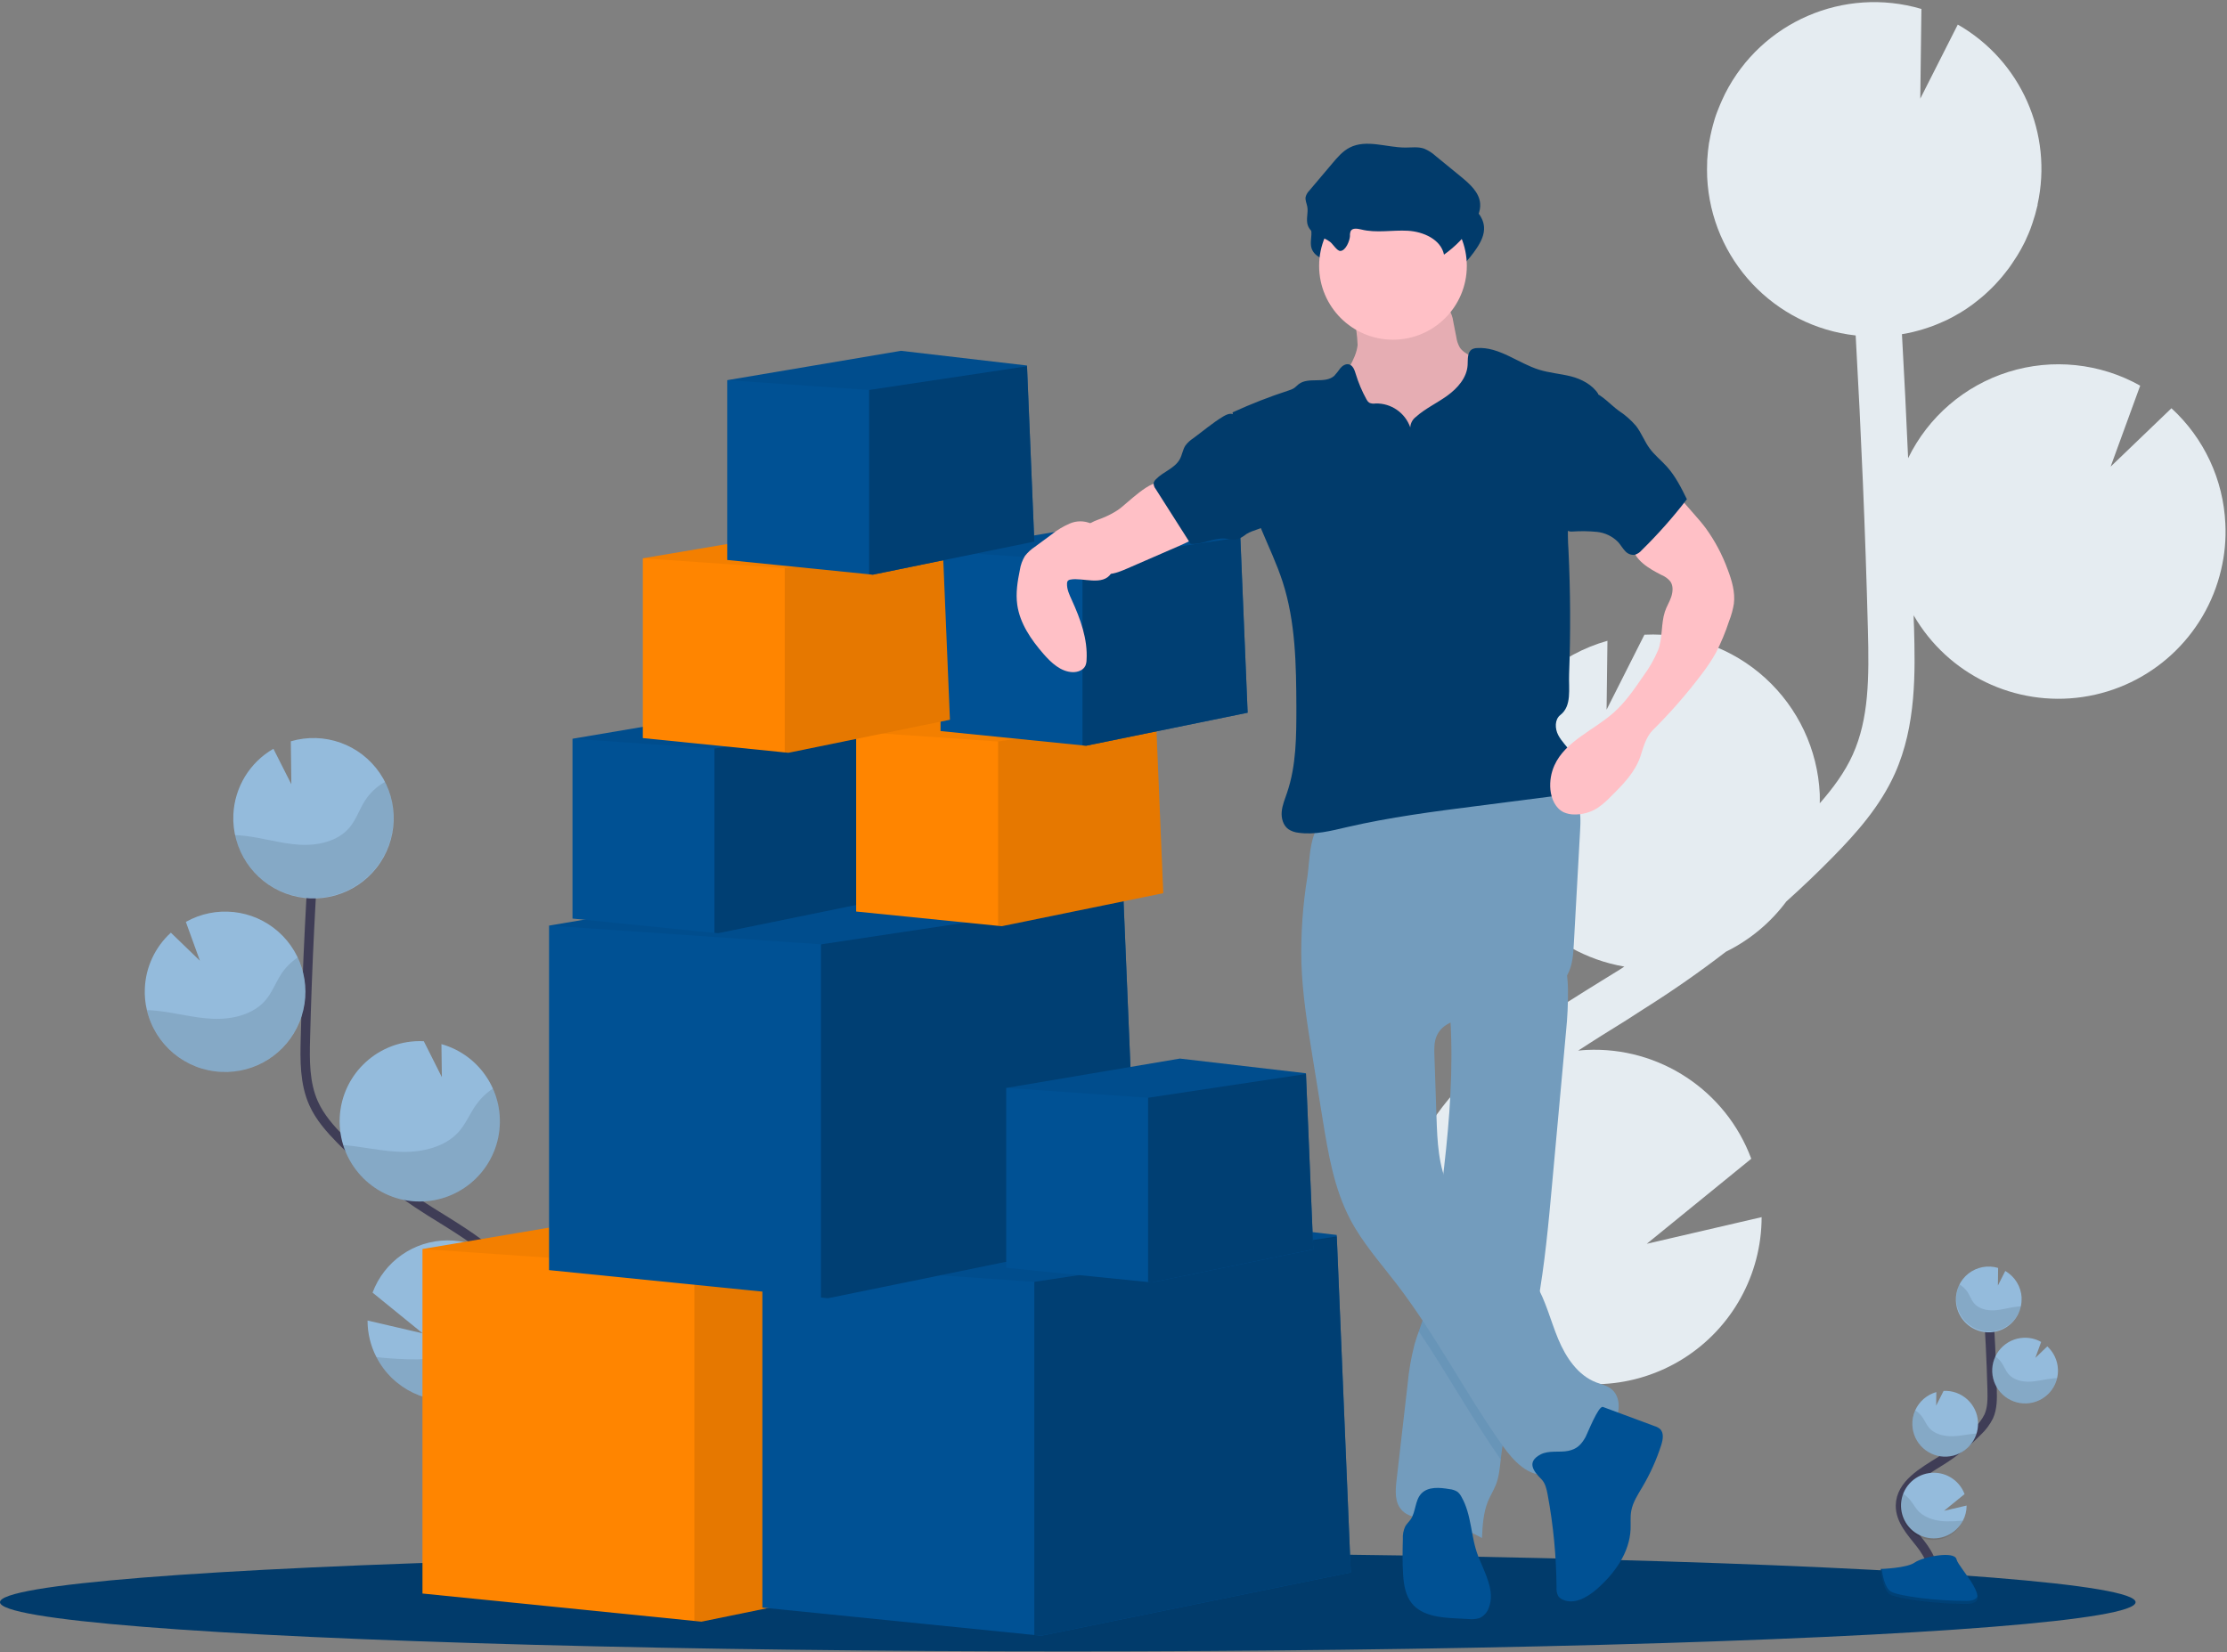
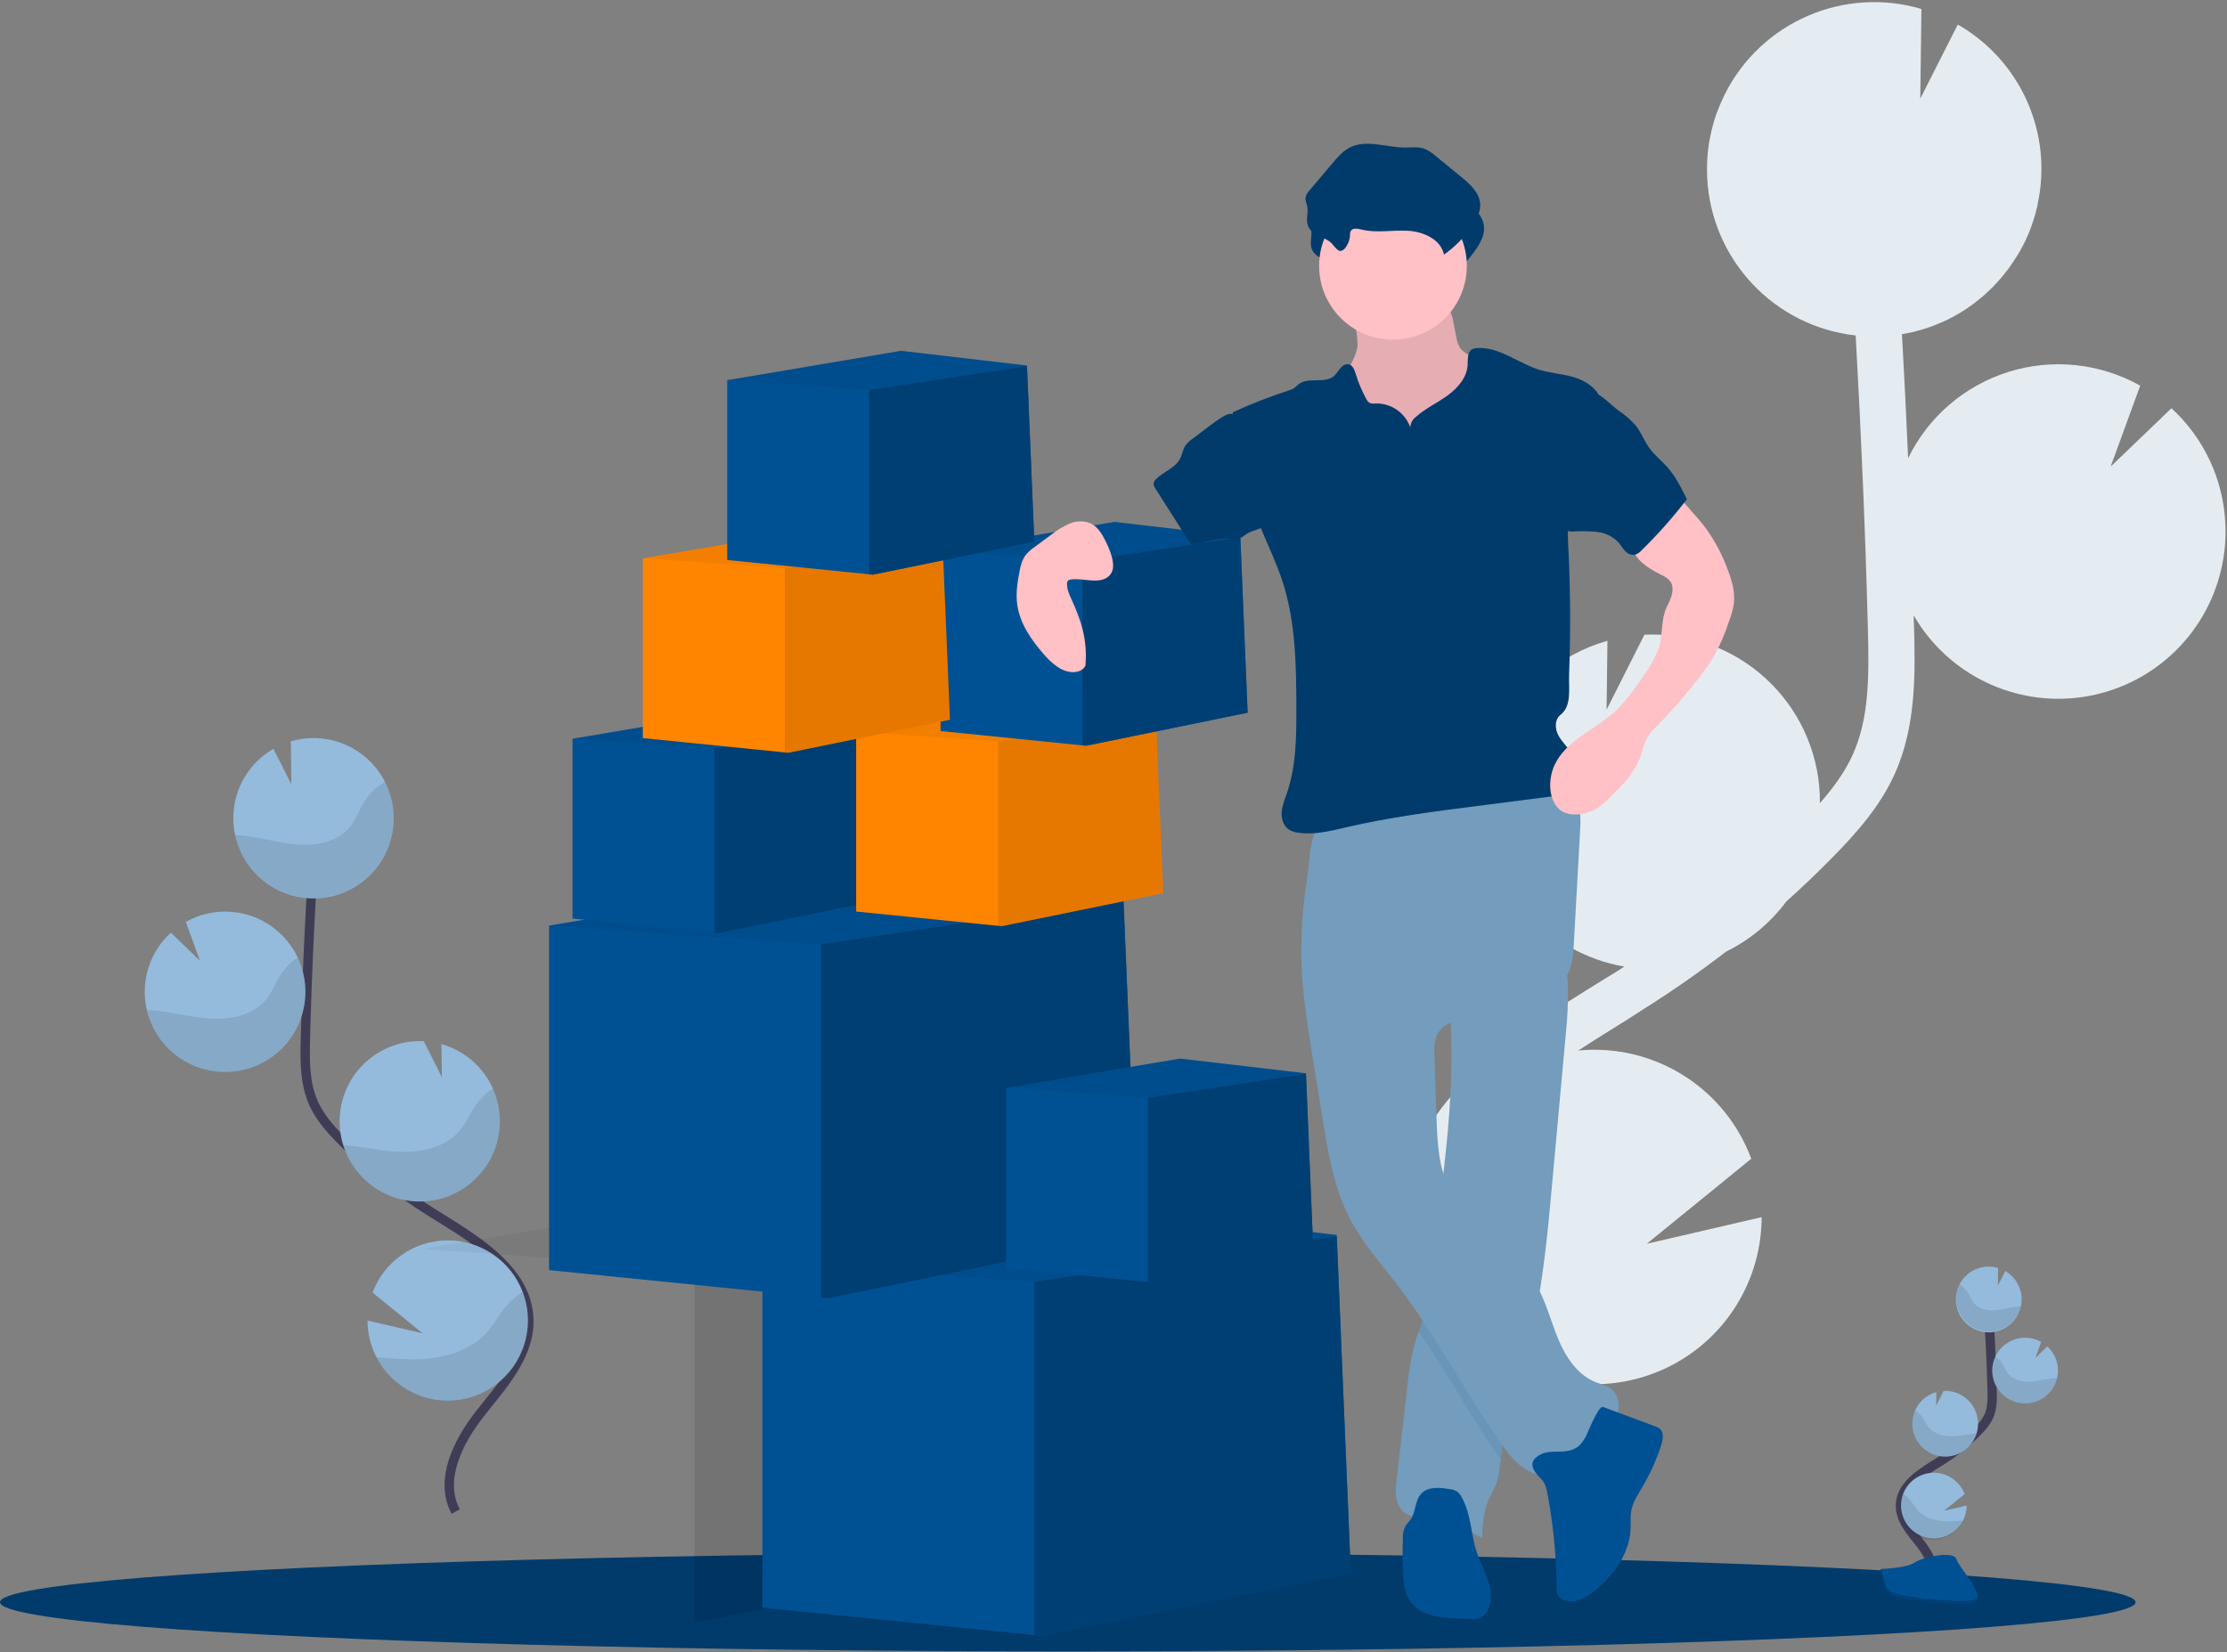
<svg xmlns="http://www.w3.org/2000/svg" width="950px" height="705px" viewBox="0 0 950 705" version="1.1">
  <rect x="0" y="0" width="950" height="705" fill="#808080" stroke="none" />
  <title>undraw_deliveries_131a</title>
  <desc>Created with Sketch.</desc>
  <g id="Symbols" stroke="none" stroke-width="1" fill="none" fill-rule="evenodd">
    <g id="undraw_deliveries_131a">
      <path d="M683.32,418.43 L690.79,413.82 C691.5,413.37 692.2,412.89 692.92,412.44 C659.914,406.764 635.297,378.895 633.74,345.44 C633.191,334.272 635.302,323.133 639.9,312.94 C648.566,293.634 665.342,279.162 685.71,273.42 L685.34,302.82 L701.49,270.82 C701.556,270.81 701.624,270.81 701.69,270.82 C720.591,269.937 739.068,276.6 753.057,289.341 C767.045,302.082 775.399,319.859 776.28,338.76 C776.34,340.12 776.28,341.46 776.28,342.76 C781.9,336.35 787,329.48 790.38,321.95 C797.22,306.7 797.38,289.43 796.81,268.44 C795.73,226.84 793.94,184.93 791.6,143.14 C756.766,139.271 729.909,110.659 728.25,75.65 C728.15,73.46 728.18,71.31 728.25,69.17 C728.25,68.64 728.25,68.1 728.33,67.57 C728.47,65.5 728.66,63.45 728.98,61.43 C728.98,61.09 729.1,60.77 729.16,60.43 C729.453,58.717 729.803,57.023 730.21,55.35 C730.37,54.73 730.52,54.1 730.69,53.48 C731.19,51.66 731.69,49.87 732.38,48.1 C732.59,47.51 732.84,46.94 733.06,46.36 C733.57,45.06 734.12,43.78 734.7,42.51 C735.01,41.84 735.31,41.18 735.64,40.51 C735.72,40.34 735.79,40.17 735.88,40 L735.88,40 C751.416,9.313 786.648,-5.905 819.64,3.82 L819.16,42.08 L835.16,10.48 C862.097,25.899 875.874,57.047 869.16,87.35 L869.24,87.35 C869.13,87.86 868.97,88.35 868.85,88.85 C868.63,89.79 868.39,90.72 868.13,91.65 C867.79,92.84 867.41,94.01 867.02,95.18 C866.72,96.05 866.43,96.94 866.1,97.8 C865.62,99.06 865.1,100.29 864.52,101.52 C864.2,102.24 863.91,102.97 863.52,103.68 C862.607,105.52 861.607,107.32 860.52,109.08 C860.15,109.69 859.73,110.27 859.34,110.88 C858.58,112.06 857.81,113.23 856.98,114.37 C856.47,115.07 855.92,115.74 855.38,116.43 C854.6,117.43 853.8,118.43 852.97,119.34 C852.38,120.01 851.78,120.67 851.16,121.34 C850.29,122.26 849.39,123.15 848.46,124.03 C847.85,124.62 847.23,125.21 846.59,125.77 C845.54,126.7 844.44,127.59 843.33,128.46 C842.77,128.9 842.23,129.36 841.65,129.78 C839.963,131.033 838.22,132.21 836.42,133.31 C836.08,133.51 835.72,133.68 835.42,133.88 C833.92,134.77 832.42,135.6 830.81,136.38 C830.14,136.71 829.44,137 828.75,137.31 C827.46,137.89 826.16,138.45 824.83,138.96 C824.06,139.25 823.27,139.52 822.48,139.79 C821.17,140.24 819.84,140.65 818.48,141.02 C817.68,141.24 816.89,141.46 816.08,141.65 C814.62,142 813.13,142.29 811.63,142.54 C811.53,142.54 811.44,142.54 811.34,142.6 C812.327,160.227 813.203,177.863 813.97,195.51 C822.567,177.862 838.059,164.54 856.795,158.682 C875.53,152.825 895.852,154.951 912.97,164.56 L900.36,199.11 L926.3,174.2 C940.186,186.928 948.457,204.643 949.3,223.46 C949.63,230.063 949.021,236.679 947.49,243.11 C940.822,271.589 917.44,293.108 888.507,297.393 C859.574,301.679 830.957,287.863 816.32,262.54 C816.32,264.33 816.45,266.13 816.5,267.92 C816.97,286.44 817.56,309.48 808.33,330.06 C802.08,344.01 792.01,355.34 782.06,365.49 C775.59,372.1 768.88,378.49 762,384.68 C755.235,393.764 746.405,401.106 736.24,406.1 C724.94,414.807 713.24,422.96 701.14,430.56 L693.79,435.3 C687,439.51 680.04,443.83 673.21,448.3 C674.41,448.18 675.6,448.05 676.82,448 C707.841,446.547 736.242,465.32 747.06,494.43 L702.48,530.72 L751.48,519.35 C751.453,543.872 738.839,566.662 718.074,579.706 C697.309,592.75 671.302,594.22 649.2,583.6 C650.3,584.98 651.41,586.35 652.51,587.72 C654.7,590.45 656.88,593.16 659.01,595.85 C688.01,632.58 696.09,667.46 681.72,694.05 L664.26,684.61 C678.26,658.73 657.26,625.61 643.43,608.15 C641.34,605.51 639.2,602.85 637.04,600.15 C618.51,577.15 597.51,551.03 598.04,519.02 C598.79,470.82 645.68,441.75 683.32,418.43 Z" id="Path" fill="#E5ECF1" fill-rule="nonzero" />
      <ellipse id="Oval" fill="#013B6B" fill-rule="nonzero" cx="455.5" cy="683.65" rx="455.5" ry="21" />
      <path d="M823.49,675.82 C826.49,670.31 823.09,663.56 819.21,658.64 C815.33,653.72 810.6,648.64 810.7,642.35 C810.84,633.35 820.39,628.04 828.03,623.27 C833.688,619.727 838.907,615.528 843.58,610.76 C845.541,608.926 847.163,606.759 848.37,604.36 C849.94,600.84 849.9,596.84 849.8,592.98 C849.467,580.14 848.833,567.313 847.9,554.5" id="Path" stroke="#3F3D56" stroke-width="4" />
      <path d="M862.41,553.82 C862.183,549.046 859.546,544.714 855.41,542.32 L852.27,548.54 L852.36,541.02 C848.002,539.714 843.281,540.608 839.701,543.416 C836.122,546.224 834.13,550.596 834.36,555.14 C834.596,560.142 837.482,564.638 841.932,566.934 C846.381,569.231 851.718,568.979 855.932,566.274 C860.145,563.569 862.596,558.822 862.36,553.82 L862.41,553.82 Z" id="Path" fill="#94BBDC" fill-rule="nonzero" />
      <path d="M837.38,648.82 C834.351,654.703 827.617,657.663 821.235,655.915 C814.852,654.167 810.565,648.189 810.957,641.583 C811.349,634.978 816.312,629.548 822.856,628.567 C829.4,627.585 835.738,631.32 838.05,637.52 L829.29,644.65 L838.93,642.41 C838.931,644.64 838.4,646.837 837.38,648.82 L837.38,648.82 Z" id="Path" fill="#94BBDC" fill-rule="nonzero" />
      <path d="M830.45,621.53 C826.731,621.709 823.094,620.399 820.343,617.89 C817.592,615.381 815.953,611.88 815.79,608.16 C815.679,605.964 816.093,603.773 817,601.77 C818.701,597.973 821.997,595.124 826,593.99 L825.93,599.78 L829.11,593.48 L829.11,593.48 C836.856,593.118 843.428,599.104 843.79,606.85 C844.152,614.596 838.166,621.168 830.42,621.53 L830.45,621.53 Z" id="Path" fill="#94BBDC" fill-rule="nonzero" />
      <path d="M864.52,598.82 C856.788,599.185 850.225,593.212 849.86,585.48 C849.495,577.748 855.468,571.185 863.2,570.82 C865.825,570.691 868.432,571.308 870.72,572.6 L868.24,579.4 L873.34,574.5 C876.077,577.001 877.709,580.486 877.88,584.19 C877.944,585.487 877.822,586.787 877.52,588.05 C876.082,594.143 870.774,598.54 864.52,598.82 L864.52,598.82 Z" id="Path" fill="#94BBDC" fill-rule="nonzero" />
      <path d="M860.52,557.52 C857.28,557.88 854.13,558.89 850.88,559.09 C847.63,559.29 844.06,558.51 842,555.98 C840.89,554.62 840.34,552.9 839.4,551.42 C838.515,550.037 837.302,548.893 835.87,548.09 C833.56,552.919 834.206,558.643 837.534,562.836 C840.862,567.029 846.29,568.957 851.517,567.803 C856.745,566.648 860.856,562.614 862.11,557.41 C861.57,557.43 861.04,557.47 860.52,557.52 Z" id="Path" fill="#000000" fill-rule="nonzero" opacity="0.1" />
      <path d="M864.52,598.82 C859.596,599.07 854.904,596.711 852.166,592.611 C849.429,588.51 849.051,583.272 851.17,578.82 C852.284,579.572 853.242,580.533 853.99,581.65 C854.99,583.16 855.59,584.9 856.77,586.29 C858.95,588.86 862.69,589.7 866.08,589.54 C869.47,589.38 872.73,588.43 876.08,588.12 C876.54,588.12 877.02,588.04 877.49,588.03 C876.063,594.12 870.768,598.525 864.52,598.82 L864.52,598.82 Z" id="Path" fill="#000000" fill-rule="nonzero" opacity="0.1" />
      <path d="M830.45,621.53 C826.731,621.709 823.094,620.399 820.343,617.89 C817.592,615.381 815.953,611.88 815.79,608.16 C815.679,605.964 816.093,603.773 817,601.77 C818.164,602.531 819.18,603.497 820,604.62 C821.09,606.16 821.77,607.93 823,609.35 C825.37,611.99 829.35,612.92 832.94,612.83 C836.53,612.74 839.76,611.9 843.22,611.64 C841.47,617.297 836.365,621.251 830.45,621.53 Z" id="Path" fill="#000000" fill-rule="nonzero" opacity="0.1" />
      <path d="M837.38,648.82 C834.204,655.886 825.901,659.041 818.835,655.865 C811.769,652.689 808.614,644.386 811.79,637.32 C812.942,638.086 813.979,639.012 814.87,640.07 C816.2,641.7 817.08,643.54 818.63,645.07 C821.5,647.88 826.13,649.07 830.25,649.15 C832.631,649.181 835.012,649.071 837.38,648.82 L837.38,648.82 Z" id="Path" fill="#000000" fill-rule="nonzero" opacity="0.1" />
      <path d="M802.33,669.47 C802.33,669.47 813.4,669.13 816.74,666.75 C820.08,664.37 833.74,661.53 834.61,665.35 C835.48,669.17 851.26,684.35 838.75,684.41 C826.24,684.47 809.69,682.41 806.36,680.41 C803.03,678.41 802.33,669.47 802.33,669.47 Z" id="Path" fill="#005194" fill-rule="nonzero" />
      <path d="M838.97,683.08 C826.47,683.18 809.91,681.08 806.58,679.08 C804.05,677.54 803.03,671.99 802.7,669.43 L802.33,669.43 C802.33,669.43 803.03,678.36 806.33,680.43 C809.63,682.5 826.21,684.51 838.72,684.43 C842.33,684.43 843.58,683.11 843.51,681.21 C843.04,682.34 841.66,683.06 838.97,683.08 Z" id="Path" fill="#000000" fill-rule="nonzero" opacity="0.2" />
      <path d="M194.41,644.97 C187.15,631.53 195.41,615.07 204.85,603.09 C214.29,591.11 225.85,578.65 225.6,563.38 C225.24,541.44 201.96,528.49 183.36,516.86 C169.558,508.229 156.826,497.994 145.43,486.37 C140.86,481.7 136.43,476.72 133.77,470.76 C129.93,462.18 130.03,452.43 130.28,443.03 C131.08,411.697 132.627,380.423 134.92,349.21" id="Path" stroke="#3F3D56" stroke-width="4" />
      <path d="M99.55,347.5 C100.107,335.868 106.542,325.318 116.63,319.5 L124.29,334.65 L124.06,316.31 C138.339,312.102 153.7,317.608 162.055,329.929 C170.409,342.249 169.841,358.557 160.649,370.266 C151.456,381.974 135.749,386.398 121.798,381.206 C107.847,376.015 98.852,362.4 99.55,347.53 L99.55,347.5 Z" id="Path" fill="#94BBDC" fill-rule="nonzero" />
      <path d="M160.57,579.06 C167.643,592.845 183.1,600.153 198.243,596.871 C213.385,593.589 224.429,580.537 225.16,565.06 C225.399,560.328 224.639,555.599 222.93,551.18 C217.815,537.91 205.024,529.186 190.802,529.269 C176.58,529.351 163.892,538.221 158.93,551.55 L180.3,568.93 L156.79,563.46 C156.78,568.888 158.077,574.239 160.57,579.06 Z" id="Path" fill="#94BBDC" fill-rule="nonzero" />
      <path d="M177.46,512.64 C194.827,513.434 210.03,501.079 212.805,483.917 C215.579,466.754 205.043,450.238 188.31,445.52 L188.49,459.61 L180.79,444.28 L180.7,444.28 C161.82,443.399 145.801,457.99 144.92,476.87 C144.039,495.75 158.63,511.769 177.51,512.65 L177.46,512.64 Z" id="Path" fill="#94BBDC" fill-rule="nonzero" />
      <path d="M94.4,457.37 C108.927,458.078 122.314,449.526 127.778,436.047 C133.243,422.569 129.59,407.109 118.672,397.501 C107.753,387.893 91.954,386.236 79.28,393.37 L85.28,409.94 L72.89,397.97 C66.201,404.057 62.207,412.555 61.79,421.59 C61.631,424.755 61.924,427.927 62.66,431.01 C66.155,445.906 79.116,456.67 94.4,457.37 L94.4,457.37 Z" id="Path" fill="#94BBDC" fill-rule="nonzero" />
      <path d="M104.15,356.62 C112.05,357.49 119.73,359.94 127.65,360.43 C135.57,360.92 144.28,359.03 149.29,352.87 C151.99,349.55 153.34,345.35 155.62,341.73 C157.78,338.357 160.742,335.571 164.24,333.62 C170.186,345.457 168.767,359.663 160.596,370.089 C152.426,380.515 138.971,385.29 126.056,382.345 C113.141,379.401 103.085,369.268 100.24,356.33 C101.57,356.39 102.87,356.48 104.15,356.62 Z" id="Path" fill="#000000" fill-rule="nonzero" opacity="0.1" />
      <path d="M94.4,457.37 C106.393,457.923 117.8,452.154 124.462,442.166 C131.124,432.178 132.068,419.43 126.95,408.57 C124.233,410.397 121.897,412.733 120.07,415.45 C117.63,419.13 116.16,423.38 113.29,426.76 C107.96,433.02 98.86,435.07 90.6,434.7 C82.34,434.33 74.37,431.97 66.15,431.22 C65.01,431.12 63.85,431.04 62.7,431.01 C66.191,445.892 79.131,456.652 94.4,457.37 L94.4,457.37 Z" id="Path" fill="#000000" fill-rule="nonzero" opacity="0.1" />
      <path d="M177.46,512.64 C189.333,513.198 200.644,507.553 207.336,497.73 C214.029,487.908 215.143,475.315 210.28,464.47 C207.462,466.342 205.012,468.714 203.05,471.47 C200.39,475.22 198.73,479.54 195.62,483 C189.85,489.43 180.15,491.7 171.4,491.49 C162.93,491.31 154.77,489.23 146.35,488.58 C150.621,502.35 163.059,511.969 177.46,512.64 Z" id="Path" fill="#000000" fill-rule="nonzero" opacity="0.1" />
      <path d="M160.57,579.06 C167.643,592.845 183.1,600.153 198.243,596.871 C213.385,593.589 224.429,580.537 225.16,565.06 C225.399,560.328 224.639,555.599 222.93,551.18 C220.115,553.029 217.588,555.283 215.43,557.87 C212.18,561.87 210.03,566.33 206.27,570.03 C199.27,576.89 187.98,579.73 177.93,580.03 C172.129,580.05 166.332,579.726 160.57,579.06 Z" id="Path" fill="#000000" fill-rule="nonzero" opacity="0.1" />
-       <polygon id="Path" fill="#FF8500" fill-rule="nonzero" points="431.22 664.95 299.22 691.95 296.22 691.65 180.22 679.95 180.22 532.95 322.22 508.95 425.22 520.95 425.25 521.6 425.26 521.92" />
      <polygon id="Path" fill="#000000" fill-rule="nonzero" opacity="0.1" points="431.22 664.95 299.22 691.95 296.22 691.65 296.22 540.95 425.25 521.6" />
      <polygon id="Path" fill="#000000" fill-rule="nonzero" opacity="0.05" points="425.26 521.92 425.22 521.95 296.22 540.95 180.22 532.95 322.22 508.95 425.22 520.95 425.25 521.6" />
      <polygon id="Path" fill="#005194" fill-rule="nonzero" points="576.22 670.95 444.22 697.95 441.22 697.65 325.22 685.95 325.22 538.95 467.22 514.95 570.22 526.95 570.25 527.6 570.26 527.92" />
      <polygon id="Path" fill="#013B6B" fill-rule="nonzero" opacity="0.803" points="576.22 670.95 444.22 697.95 441.22 697.65 441.22 546.95 570.25 527.6" />
      <polygon id="Path" fill="#000000" fill-rule="nonzero" opacity="0.05" points="570.26 527.92 570.22 527.95 441.22 546.95 325.22 538.95 467.22 514.95 570.22 526.95 570.25 527.6" />
      <polygon id="Path" fill="#005194" fill-rule="nonzero" points="485.22 526.95 353.22 553.95 350.22 553.65 234.22 541.95 234.22 394.95 376.22 370.95 479.22 382.95 479.25 383.6 479.26 383.92" />
      <polygon id="Path" fill="#013B6B" fill-rule="nonzero" opacity="0.803" points="485.22 526.95 353.22 553.95 350.22 553.65 350.22 402.95 479.25 383.6" />
      <polygon id="Path" fill="#000000" fill-rule="nonzero" opacity="0.05" points="479.26 383.92 479.22 383.95 350.22 402.95 234.22 394.95 376.22 370.95 479.22 382.95 479.25 383.6" />
      <polygon id="Path" fill="#005194" fill-rule="nonzero" points="560.22 533.11 491.33 547.21 489.76 547.05 429.22 540.94 429.22 464.22 503.33 451.69 557.09 457.96 557.11 458.3 557.11 458.46" />
      <polygon id="Path" fill="#013B6B" fill-rule="nonzero" opacity="0.803" points="560.22 533.11 491.33 547.21 489.76 547.05 489.76 468.4 557.11 458.3" />
      <polygon id="Path" fill="#000000" fill-rule="nonzero" opacity="0.05" points="557.11 458.46 557.09 458.48 489.76 468.4 429.22 464.22 503.33 451.69 557.09 457.96 557.11 458.3" />
      <polygon id="Path" fill="#005194" fill-rule="nonzero" points="375.22 384.11 306.33 398.2 304.76 398.05 244.22 391.94 244.22 315.22 318.33 302.69 372.09 308.96 372.11 309.3 372.11 309.46" />
      <polygon id="Path" fill="#013B6B" fill-rule="nonzero" opacity="0.803" points="375.22 384.11 306.33 398.2 304.76 398.05 304.76 319.4 372.11 309.3" />
      <polygon id="Path" fill="#000000" fill-rule="nonzero" opacity="0.05" points="372.11 309.46 372.09 309.48 304.76 319.4 244.22 315.22 318.33 302.69 372.09 308.96 372.11 309.3" />
      <polygon id="Path" fill="#FF8500" fill-rule="nonzero" points="496.22 381.11 427.33 395.2 425.76 395.05 365.22 388.94 365.22 312.22 439.33 299.69 493.09 305.96 493.11 306.3 493.11 306.46" />
      <polygon id="Path" fill="#000000" fill-rule="nonzero" opacity="0.1" points="496.22 381.11 427.33 395.2 425.76 395.05 425.76 316.4 493.11 306.3" />
      <polygon id="Path" fill="#000000" fill-rule="nonzero" opacity="0.05" points="493.11 306.46 493.09 306.48 425.76 316.4 365.22 312.22 439.33 299.69 493.09 305.96 493.11 306.3" />
      <polygon id="Path" fill="#005194" fill-rule="nonzero" points="532.22 304.11 463.33 318.2 461.76 318.05 401.22 311.94 401.22 235.22 475.33 222.69 529.09 228.96 529.11 229.3 529.11 229.46" />
      <polygon id="Path" fill="#013B6B" fill-rule="nonzero" opacity="0.803" points="532.22 304.11 463.33 318.2 461.76 318.05 461.76 239.4 529.11 229.3" />
      <polygon id="Path" fill="#000000" fill-rule="nonzero" opacity="0.05" points="529.11 229.46 529.09 229.48 461.76 239.4 401.22 235.22 475.33 222.69 529.09 228.96 529.11 229.3" />
      <path d="M579.14,147.27 C578.41,153.77 573.45,159.01 571.61,165.27 C568.85,174.72 573.61,184.87 580.17,192.27 C590.849,204.146 605.836,211.255 621.79,212.01 C624.11,212.21 626.447,211.955 628.67,211.26 C630.649,210.454 632.433,209.234 633.9,207.68 C638.82,202.73 641.47,195.88 642.52,188.97 C643.57,182.06 643.17,175.03 642.76,168.06 C642.759,166.618 642.495,165.187 641.98,163.84 C641.31,162.559 640.389,161.426 639.27,160.51 C635.723,157.251 631.814,154.409 627.62,152.04 C625.82,151.04 623.89,150.04 622.74,148.31 C621.951,146.932 621.438,145.414 621.23,143.84 L619.94,137.28 C619.712,135.389 619.066,133.571 618.05,131.96 C615.78,128.9 611.43,128.48 607.62,128.33 L593.62,127.78 C589.27,127.61 583.55,126.36 579.3,127.22 C575.3,128.01 576.65,131.67 577.37,134.99 C578.412,139.005 579.005,143.124 579.14,147.27 L579.14,147.27 Z" id="Path" fill="#FFC0C6" fill-rule="nonzero" />
      <path d="M579.14,147.27 C578.41,153.77 573.45,159.01 571.61,165.27 C568.85,174.72 573.61,184.87 580.17,192.27 C590.849,204.146 605.836,211.255 621.79,212.01 C624.11,212.21 626.447,211.955 628.67,211.26 C630.649,210.454 632.433,209.234 633.9,207.68 C638.82,202.73 641.47,195.88 642.52,188.97 C643.57,182.06 643.17,175.03 642.76,168.06 C642.759,166.618 642.495,165.187 641.98,163.84 C641.31,162.559 640.389,161.426 639.27,160.51 C635.723,157.251 631.814,154.409 627.62,152.04 C625.82,151.04 623.89,150.04 622.74,148.31 C621.951,146.932 621.438,145.414 621.23,143.84 L619.94,137.28 C619.712,135.389 619.066,133.571 618.05,131.96 C615.78,128.9 611.43,128.48 607.62,128.33 L593.62,127.78 C589.27,127.61 583.55,126.36 579.3,127.22 C575.3,128.01 576.65,131.67 577.37,134.99 C578.412,139.005 579.005,143.124 579.14,147.27 L579.14,147.27 Z" id="Path" fill="#000000" fill-rule="nonzero" opacity="0.1" />
      <path d="M668.05,440.03 L662.11,505.15 C660.56,522.23 658.98,539.38 655.94,556.24 C654.94,562.05 653.66,567.83 652.2,573.56 C648.14,589.47 642.25,605.02 640.35,621.33 C640.29,621.8 640.24,622.33 640.19,622.76 C639.8,626.36 639.46,630 638.19,633.36 C637.19,635.85 635.78,638.12 634.75,640.58 C632.75,645.5 632.43,650.94 632.18,656.27 C624.972,652.201 617.077,649.489 608.89,648.27 C604.89,647.68 600.54,647.27 597.89,644.27 C594.89,641.01 595.24,636.02 595.74,631.64 C597.313,618.04 598.88,604.447 600.44,590.86 C600.96,585.014 601.963,579.221 603.44,573.54 C603.98,571.65 604.63,569.79 605.29,567.93 C606.2,565.37 607.12,562.81 607.81,560.18 C608.767,555.954 609.429,551.667 609.79,547.35 C611.4,533.67 613.34,520.02 615.04,506.35 L615.13,505.63 C617.68,484.91 619.62,464.09 619.06,443.22 C618.98,440.13 618.85,437.04 618.65,433.94 C618.37,429.45 617.96,427.07 621.65,424.26 C625.76,421.16 631.17,418.99 635.87,416.96 C638.4,415.86 666.26,405.96 666.87,408.14 C668.163,412.771 668.836,417.552 668.87,422.36 C668.926,428.261 668.653,434.16 668.05,440.03 L668.05,440.03 Z" id="Path" fill="#739CBD" fill-rule="nonzero" />
      <path d="M655.94,556.24 C654.94,562.05 653.66,567.83 652.2,573.56 C648.14,589.47 642.25,605.02 640.35,621.33 C640.29,621.8 640.24,622.33 640.19,622.76 C627.77,605.02 617.31,585.94 605.19,568.01 C606.1,565.45 607.02,562.89 607.71,560.26 C608.704,556.011 609.399,551.697 609.79,547.35 C611.4,533.67 613.34,520.02 615.04,506.35 L615.13,505.63 C615.832,508.531 616.837,511.35 618.13,514.04 C626.27,530.58 645.61,538.94 655.07,554.77 C655.383,555.263 655.673,555.753 655.94,556.24 Z" id="Path" fill="#005194" fill-rule="nonzero" opacity="0.1" />
      <path d="M555.16,410.82 C555.57,424.08 557.69,437.23 559.81,450.33 L564.18,477.33 C566.57,492.13 569.07,507.22 576.07,520.47 C581.31,530.39 588.85,538.85 595.68,547.74 C612.46,569.6 625.07,594.37 640.98,616.87 C645.61,623.41 652.22,630.49 660.11,629.12 C665.29,628.23 669.05,623.91 673.11,620.59 C677.91,616.67 683.69,613.8 687.47,608.88 C691.25,603.96 691.99,595.8 686.87,592.3 C685.12,591.11 682.99,590.66 681.01,589.9 C673.08,586.9 667.94,579.14 664.68,571.3 C661.42,563.46 659.43,555.05 655.08,547.76 C645.62,531.93 626.27,523.57 618.13,507.02 C613.57,497.76 613.13,487.02 612.79,476.75 L611.9,450.44 C611.8,447.56 611.73,444.57 612.9,441.94 C616.01,434.94 625.41,434.28 633.03,433.39 C641.672,432.381 650.043,429.741 657.7,425.61 C662.09,423.24 666.37,420.22 668.7,415.82 C670.84,411.82 671.13,407.11 671.38,402.57 L674.02,354.88 C674.25,350.78 674.45,346.53 673.02,342.69 C669.39,333.03 657.19,329.87 646.88,330.33 C627.7,331.19 610,339.44 591.88,345.02 C587.39,346.4 582.88,347.64 578.25,348.57 C574.25,349.38 569.25,349.05 565.41,350.35 C558.53,352.67 558.7,367.73 557.73,373.97 C555.729,386.147 554.868,398.483 555.16,410.82 L555.16,410.82 Z" id="Path" fill="#739CBD" fill-rule="nonzero" />
      <path d="M657.51,631.14 C659.2,632.85 659.75,635.35 660.19,637.71 C662.634,650.807 663.906,664.097 663.99,677.42 C663.881,678.663 664.127,679.912 664.7,681.02 C665.179,681.677 665.825,682.194 666.57,682.52 C671.46,684.85 677.13,681.6 681.21,678.03 C688.76,671.42 695.15,662.54 695.58,652.51 C695.69,649.93 695.4,647.32 695.85,644.77 C696.51,640.99 698.72,637.7 700.66,634.4 C703.979,628.775 706.663,622.798 708.66,616.58 C709.4,614.24 709.9,611.3 708.06,609.67 C707.416,609.158 706.679,608.774 705.89,608.54 L683.79,600.34 C681.87,599.63 677.11,611.86 676.36,613.2 C674.51,616.47 672.67,618.32 668.96,619.08 C665.25,619.84 660.67,618.74 657.13,620.63 C651.13,623.82 654.12,627.73 657.51,631.14 Z" id="Path" fill="#005194" fill-rule="nonzero" />
      <path d="M623.43,638.69 C623.02,637.873 622.449,637.149 621.75,636.56 C620.729,635.91 619.566,635.515 618.36,635.41 C614.16,634.69 609.18,634.22 606.27,637.35 C603.55,640.28 604.02,645.05 601.75,648.35 C601.03,649.35 600.05,650.25 599.43,651.35 C598.659,653.034 598.316,654.882 598.43,656.73 C598.31,661.82 598.19,666.93 598.55,672.01 C598.84,676.27 599.55,680.74 602.22,684.08 C606.5,689.44 614.22,690.21 621.06,690.55 L626.61,690.84 C628.136,691.019 629.683,690.876 631.15,690.42 C632.988,689.575 634.403,688.019 635.07,686.11 C637.96,678.93 633.39,671.2 630.57,664 C627.32,655.71 627.9,646.52 623.43,638.69 Z" id="Path" fill="#005194" fill-rule="nonzero" />
      <path d="M577.54,110.62 C577.469,109.892 577.575,109.158 577.85,108.48 C578.66,107.05 580.78,107.48 582.38,107.84 C588.81,109.46 595.59,107.99 602.22,108.37 C608.85,108.75 616.31,112.06 617.64,118.56 C622.45,115.156 626.595,110.899 629.87,106 C631.71,103.25 633.31,100.1 633.06,96.8 C632.7,92.04 628.71,88.48 625.06,85.46 L614.06,76.46 C612.611,75.131 610.939,74.068 609.12,73.32 C606.58,72.45 603.8,72.87 601.12,72.87 C593.12,72.87 584.54,69.22 577.41,72.87 C574.41,74.4 572.18,77.03 570.02,79.59 L560.19,91.23 C559.446,91.972 558.902,92.891 558.61,93.9 C558.33,95.32 559.06,96.72 559.32,98.15 C559.78,100.75 558.66,103.53 559.52,106.03 C560.95,110.17 565.99,110.76 569.07,113.14 C570.21,114.02 572.01,117.03 573.38,116.99 C575.79,116.94 577.47,112.54 577.54,110.62 Z" id="Path" fill="#013B6B" fill-rule="nonzero" />
      <circle id="Oval" fill="#FFC0C6" fill-rule="nonzero" cx="594.22" cy="113.45" r="31.5" />
      <path d="M601.6,182.38 C599.411,176.116 593.424,171.984 586.79,172.16 C585.863,172.337 584.903,172.214 584.05,171.81 C583.566,171.441 583.179,170.961 582.92,170.41 C581.01,166.962 579.472,163.322 578.33,159.55 C577.83,157.88 577.14,155.91 575.45,155.48 C574.09,155.13 572.7,156.01 571.79,157.08 C570.983,158.228 570.108,159.327 569.17,160.37 C565.17,163.91 558.17,160.68 553.98,163.93 C553.29,164.46 552.72,165.14 551.98,165.63 C551.26,166.069 550.483,166.405 549.67,166.63 C541.536,169.276 533.563,172.391 525.79,175.96 C528.59,192.8 531.45,209.96 538.01,225.71 C541.13,233.21 544.66,240.56 547.16,248.29 C552.7,265.42 552.94,283.75 553.01,301.76 C553.01,314.08 553.01,326.66 549.01,338.32 C548.11,340.96 547.01,343.58 546.76,346.32 C546.51,349.06 547.33,352.16 549.58,353.8 C550.883,354.659 552.376,355.185 553.93,355.33 C560.84,356.33 567.8,354.51 574.6,352.93 C592.83,348.71 611.43,346.29 629.98,343.93 L661.08,339.93 C663.311,339.774 665.494,339.208 667.52,338.26 C673.21,335.15 673.75,326.59 670.21,321.15 C668.52,318.54 666.13,316.4 664.7,313.64 C663.27,310.88 663.16,307 665.61,305.09 C670.61,301.19 669.11,293.96 669.35,287.64 C670.017,269.96 669.927,252.293 669.08,234.64 C668.825,230.979 668.765,227.307 668.9,223.64 C669.25,217.42 670.79,211.33 672.33,205.28 L681.78,168.08 C679.31,164.18 674.58,161.7 670.11,160.58 C665.64,159.46 660.97,159.13 656.56,157.76 C647.56,154.96 639.48,147.86 630.05,148.52 C629.335,148.533 628.631,148.703 627.99,149.02 C625.87,150.23 626.2,153.29 626.07,155.73 C625.77,161.14 621.79,165.65 617.41,168.82 C613.03,171.99 608.01,174.29 603.98,177.9 C602.563,178.968 601.692,180.608 601.6,182.38 Z" id="Path" fill="#013B6B" fill-rule="nonzero" />
-       <path d="M476.79,217.67 C474.704,219.026 472.486,220.169 470.17,221.08 C467.97,221.95 465.62,222.64 463.82,224.16 C462.929,224.933 462.181,225.857 461.61,226.89 C459.44,230.741 459.536,235.468 461.862,239.228 C464.188,242.987 468.375,245.183 472.79,244.96 C475.68,244.81 478.41,243.64 481.06,242.49 L503.28,232.82 C507.04,231.19 511.1,229.29 512.88,225.59 C513.084,225.244 513.162,224.837 513.1,224.44 C512.928,224.004 512.6,223.648 512.18,223.44 C507.173,220.182 502.793,216.05 499.25,211.24 C498.34,210 497.25,207.08 495.93,206.33 C491.23,203.72 480.56,215.23 476.79,217.67 Z" id="Path" fill="#FFC0C6" fill-rule="nonzero" />
      <path d="M714.31,209.82 L722.5,219.18 C724.26,221.18 726.02,223.18 727.62,225.34 C731.557,230.763 734.715,236.71 737,243.01 C738.78,247.68 740.26,252.66 739.64,257.62 C739.225,260.163 738.537,262.654 737.59,265.05 C736.09,269.657 734.227,274.137 732.02,278.45 C730.177,281.722 728.095,284.854 725.79,287.82 C719.446,296.226 712.505,304.163 705.02,311.57 C702.22,314.34 701.02,318.83 699.83,322.57 C697.58,329.48 692.23,334.87 687.06,339.97 C685.397,341.728 683.557,343.31 681.57,344.69 C678.594,346.611 675.112,347.599 671.57,347.53 C670.025,347.539 668.495,347.222 667.08,346.6 C663.54,344.92 661.74,340.83 661.37,336.93 C661.043,333.386 661.636,329.818 663.09,326.57 C667.79,316.16 679.86,311.65 688.39,304.05 C693.39,299.6 697.22,294 701,288.47 C703.56,285.013 705.699,281.264 707.37,277.3 C709.27,272.21 708.53,266.19 710.2,261.03 C710.9,258.84 712.2,256.87 712.91,254.7 C713.62,252.53 713.86,249.96 712.53,248.09 C711.533,246.895 710.26,245.961 708.82,245.37 C703.37,242.61 697.27,239.05 696.23,233.02 C695.813,229.681 696.686,226.308 698.67,223.59 C700.643,220.906 702.952,218.487 705.54,216.39 C707.91,214.25 711.92,211.88 714.31,209.82 Z" id="Path" fill="#FFC0C6" fill-rule="nonzero" />
-       <path d="M471.53,230.73 C470.09,227.81 468.28,224.83 465.36,223.38 C462.488,222.141 459.232,222.141 456.36,223.38 C453.53,224.603 450.88,226.205 448.48,228.14 L441.42,233.35 C439.82,234.4 438.404,235.708 437.23,237.22 C436.11,239.055 435.369,241.095 435.05,243.22 C434.05,248.09 433.24,253.1 433.94,258.03 C435.06,266.03 439.86,272.95 445.14,279.03 C448.44,282.81 452.52,286.63 457.54,286.8 C459.71,286.87 462.12,286.01 463.02,284.04 C463.334,283.257 463.5,282.423 463.51,281.58 C464.05,272.7 460.87,264.03 457.17,255.94 C456.17,253.74 455.09,251.46 455.17,249.05 C455.139,248.641 455.245,248.233 455.47,247.89 C455.787,247.557 456.213,247.348 456.67,247.3 C461.74,246.3 470.48,250.24 474.03,244.61 C476.33,240.89 473.17,234.04 471.53,230.73 Z" id="Path" fill="#FFC0C6" fill-rule="nonzero" />
+       <path d="M471.53,230.73 C470.09,227.81 468.28,224.83 465.36,223.38 C462.488,222.141 459.232,222.141 456.36,223.38 C453.53,224.603 450.88,226.205 448.48,228.14 L441.42,233.35 C439.82,234.4 438.404,235.708 437.23,237.22 C436.11,239.055 435.369,241.095 435.05,243.22 C434.05,248.09 433.24,253.1 433.94,258.03 C435.06,266.03 439.86,272.95 445.14,279.03 C448.44,282.81 452.52,286.63 457.54,286.8 C459.71,286.87 462.12,286.01 463.02,284.04 C464.05,272.7 460.87,264.03 457.17,255.94 C456.17,253.74 455.09,251.46 455.17,249.05 C455.139,248.641 455.245,248.233 455.47,247.89 C455.787,247.557 456.213,247.348 456.67,247.3 C461.74,246.3 470.48,250.24 474.03,244.61 C476.33,240.89 473.17,234.04 471.53,230.73 Z" id="Path" fill="#FFC0C6" fill-rule="nonzero" />
      <path d="M575.88,100.71 C575.817,99.981 575.927,99.248 576.2,98.57 C577.01,97.13 579.13,97.57 580.73,97.93 C587.16,99.55 593.94,98.08 600.57,98.46 C607.2,98.84 614.65,102.15 615.99,108.65 C620.795,105.24 624.94,100.984 628.22,96.09 C630.06,93.33 631.66,90.18 631.41,86.88 C631.05,82.12 627.05,78.56 623.41,75.55 L612.41,66.55 C610.965,65.221 609.296,64.158 607.48,63.41 C604.93,62.54 602.16,62.96 599.48,62.96 C591.48,62.96 582.9,59.31 575.77,62.96 C572.77,64.49 570.54,67.12 568.38,69.68 L558.54,81.32 C557.8,82.064 557.26,82.982 556.97,83.99 C556.69,85.41 557.42,86.81 557.68,88.24 C558.14,90.84 557.02,93.62 557.88,96.11 C559.31,100.26 564.35,100.85 567.43,103.23 C568.57,104.11 570.37,107.12 571.74,107.08 C574.11,107.03 575.79,102.63 575.88,100.71 Z" id="Path" fill="#013B6B" fill-rule="nonzero" />
      <path d="M508.98,187.03 C507.71,187.854 506.594,188.893 505.68,190.1 C504.53,191.85 504.29,194.1 503.3,195.9 C501.18,199.84 496.21,201.25 493.12,204.48 C492.619,204.922 492.269,205.509 492.12,206.16 C492.101,207.04 492.395,207.897 492.95,208.58 L507.89,232.06 C512.89,232.5 517.63,229.38 522.61,229.8 C524.46,229.95 526.37,230.59 528.15,230.04 C529.422,229.473 530.616,228.744 531.7,227.87 C534.7,225.99 538.62,225.77 541.11,223.3 C543.6,220.83 543.81,217.2 543.78,213.83 C543.825,210.905 543.526,207.985 542.89,205.13 C540.69,196.13 533.8,189.19 529.48,181.21 C527.37,177.32 526.23,175.05 521.78,177.72 C517.33,180.39 513.19,183.95 508.98,187.03 Z" id="Path" fill="#013B6B" fill-rule="nonzero" />
      <path d="M690.39,175.16 C693.198,176.983 695.73,179.199 697.91,181.74 C700.18,184.67 701.47,188.27 703.66,191.27 C705.85,194.27 708.66,196.43 711.06,199.11 C714.71,203.17 717.18,208.11 719.6,213.02 C713.676,220.728 707.22,228.012 700.28,234.82 C699.506,235.73 698.485,236.397 697.34,236.74 C695.764,236.909 694.208,236.274 693.2,235.05 C692.12,233.93 691.36,232.53 690.33,231.36 C687.903,228.857 684.669,227.295 681.2,226.95 C677.76,226.615 674.298,226.565 670.85,226.8 C670.093,226.89 669.326,226.761 668.64,226.43 C668.129,226.079 667.716,225.604 667.44,225.05 C663.44,218.17 664.69,209.53 666.12,201.67 L669.39,183.67 C669.867,180.233 670.785,176.872 672.12,173.67 C673.36,171.02 676.12,166.52 679.54,167.32 C682.96,168.12 687.5,173.08 690.39,175.16 Z" id="Path" fill="#013B6B" fill-rule="nonzero" />
      <polygon id="Path" fill="#FF8500" fill-rule="nonzero" points="405.22 307.11 336.33 321.2 334.76 321.05 274.22 314.94 274.22 238.22 348.33 225.69 402.09 231.96 402.11 232.3 402.11 232.46" />
      <polygon id="Path" fill="#000000" fill-rule="nonzero" opacity="0.1" points="405.22 307.11 336.33 321.2 334.76 321.05 334.76 242.4 402.11 232.3" />
      <polygon id="Path" fill="#000000" fill-rule="nonzero" opacity="0.05" points="402.11 232.46 402.09 232.48 334.76 242.4 274.22 238.22 348.33 225.69 402.09 231.96 402.11 232.3" />
      <polygon id="Path" fill="#005194" fill-rule="nonzero" points="441.22 231.11 372.33 245.21 370.76 245.05 310.22 238.94 310.22 162.22 384.33 149.69 438.09 155.96 438.11 156.3 438.11 156.46" />
      <polygon id="Path" fill="#013B6B" fill-rule="nonzero" opacity="0.803" points="441.22 231.11 372.33 245.21 370.76 245.05 370.76 166.4 438.11 156.3" />
      <polygon id="Path" fill="#000000" fill-rule="nonzero" opacity="0.05" points="438.11 156.46 438.09 156.48 370.76 166.4 310.22 162.22 384.33 149.69 438.09 155.96 438.11 156.3" />
    </g>
  </g>
</svg>